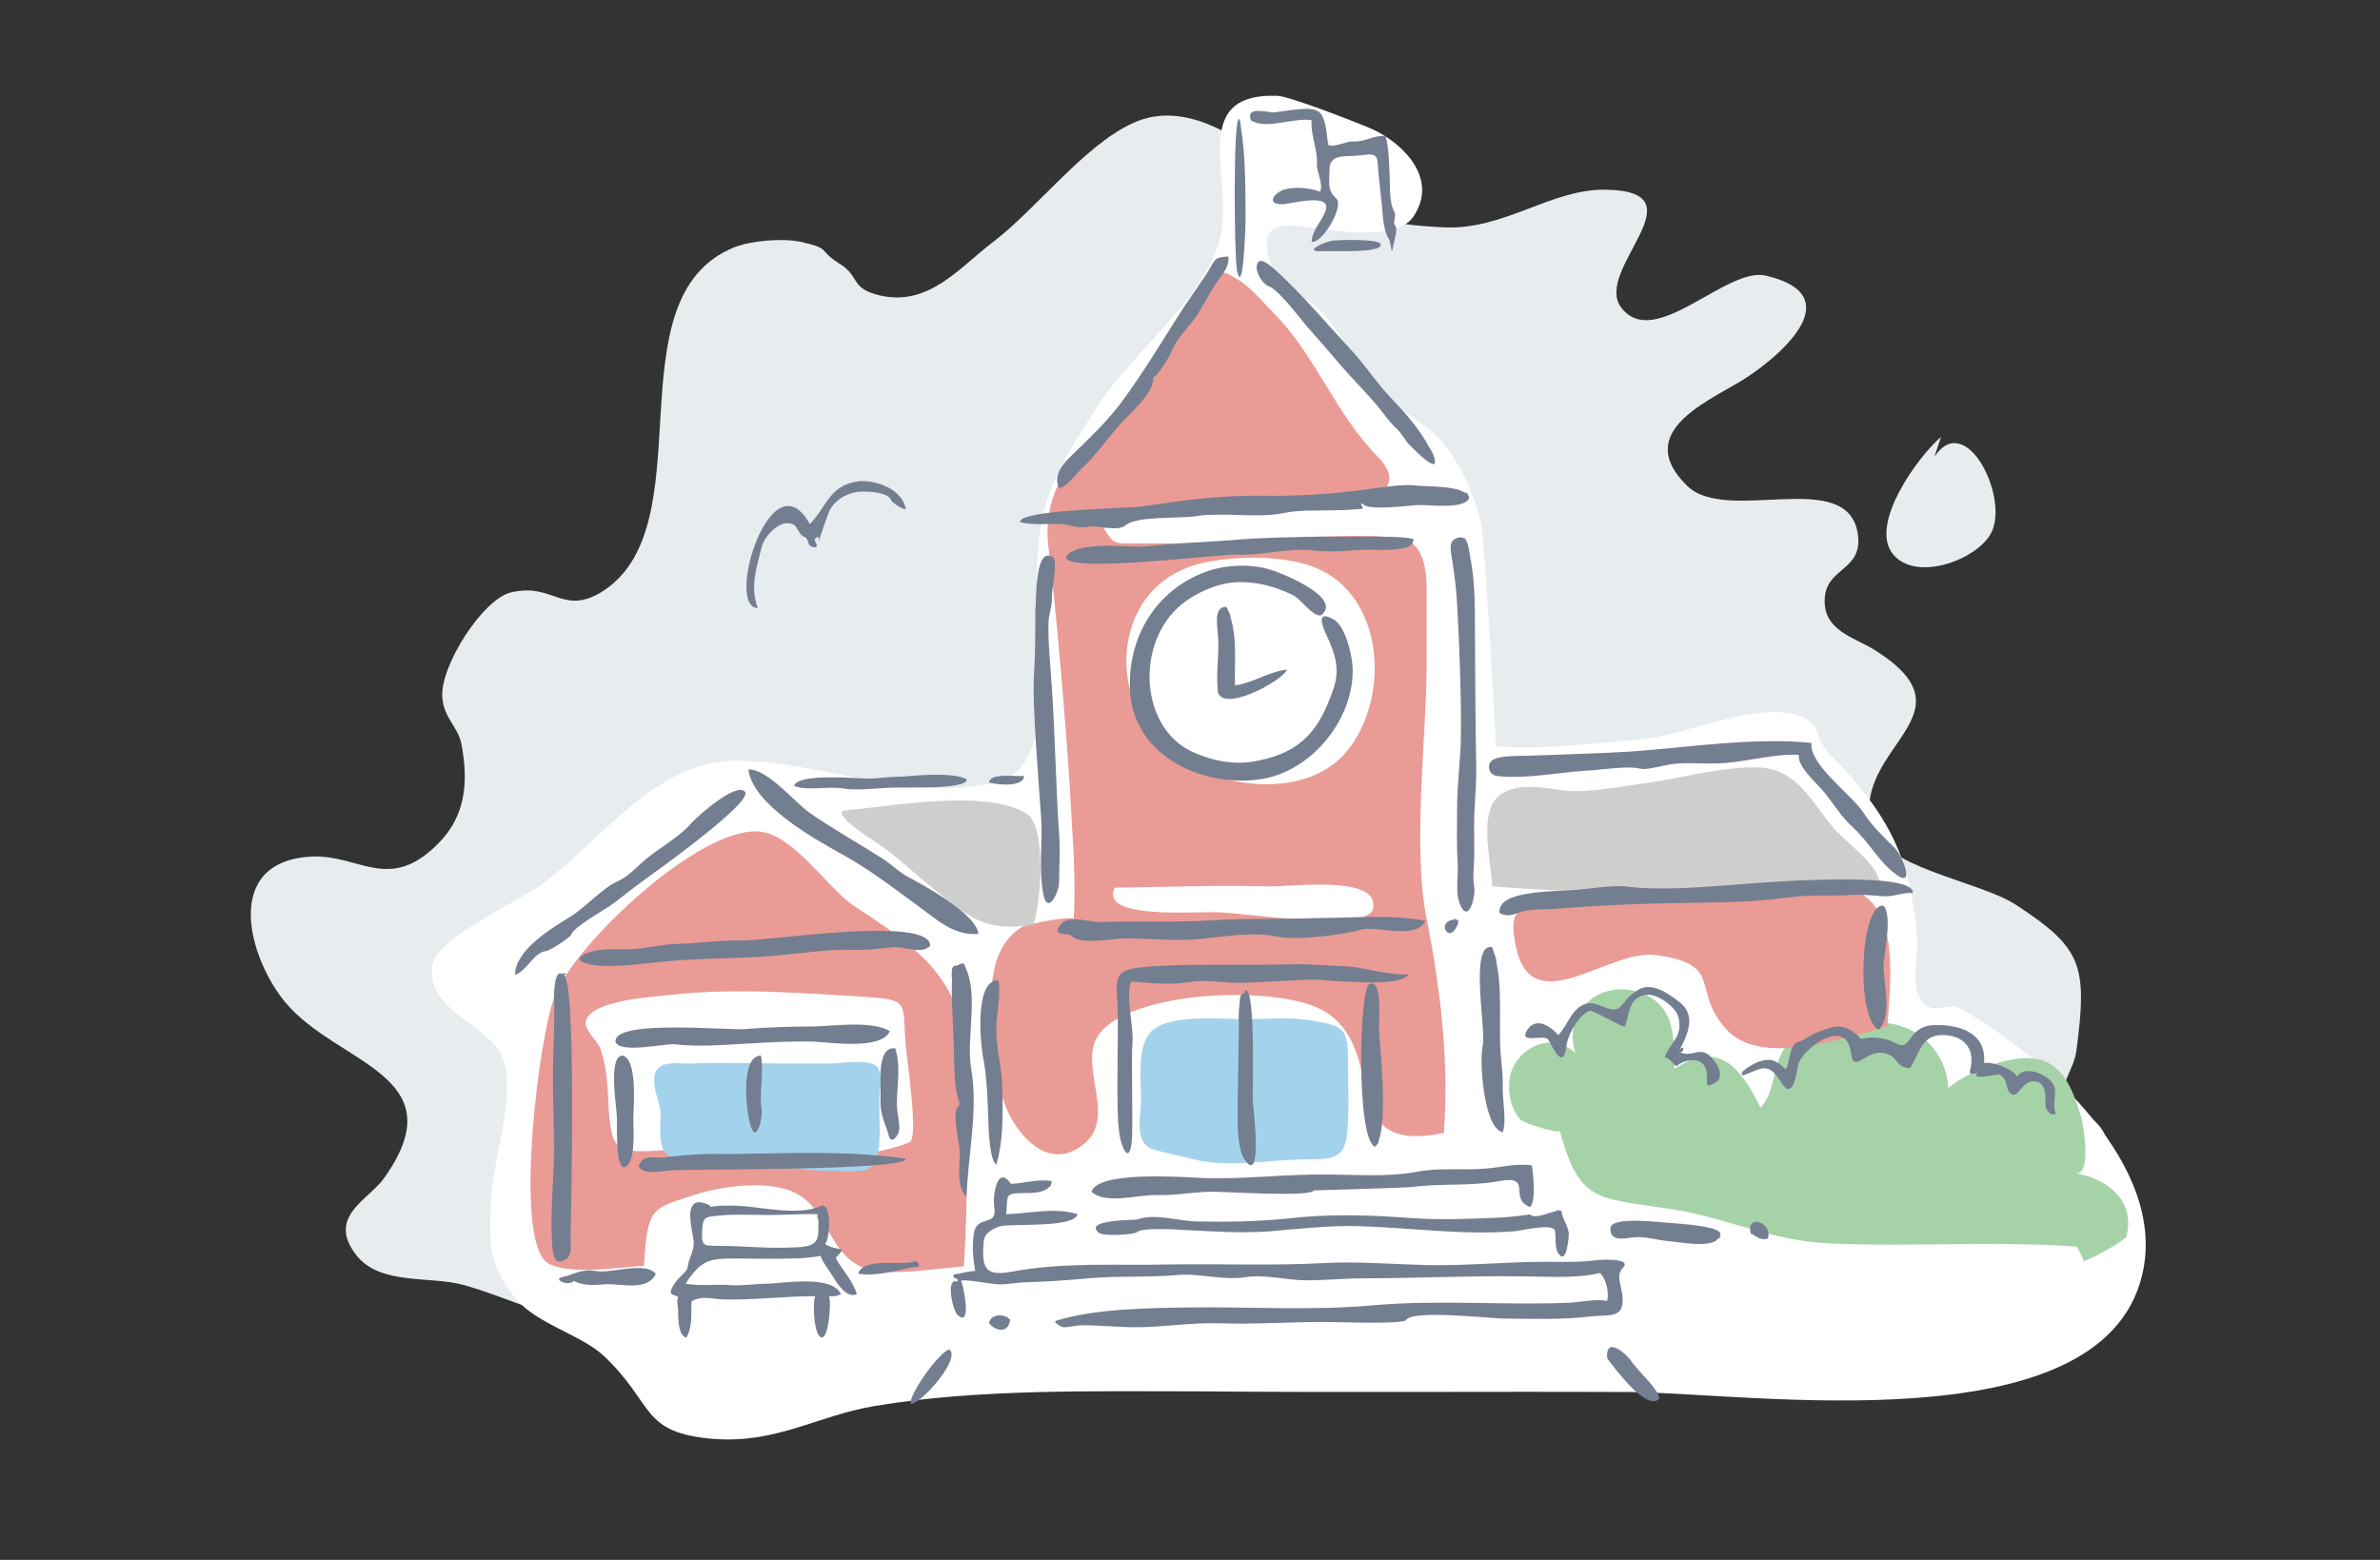
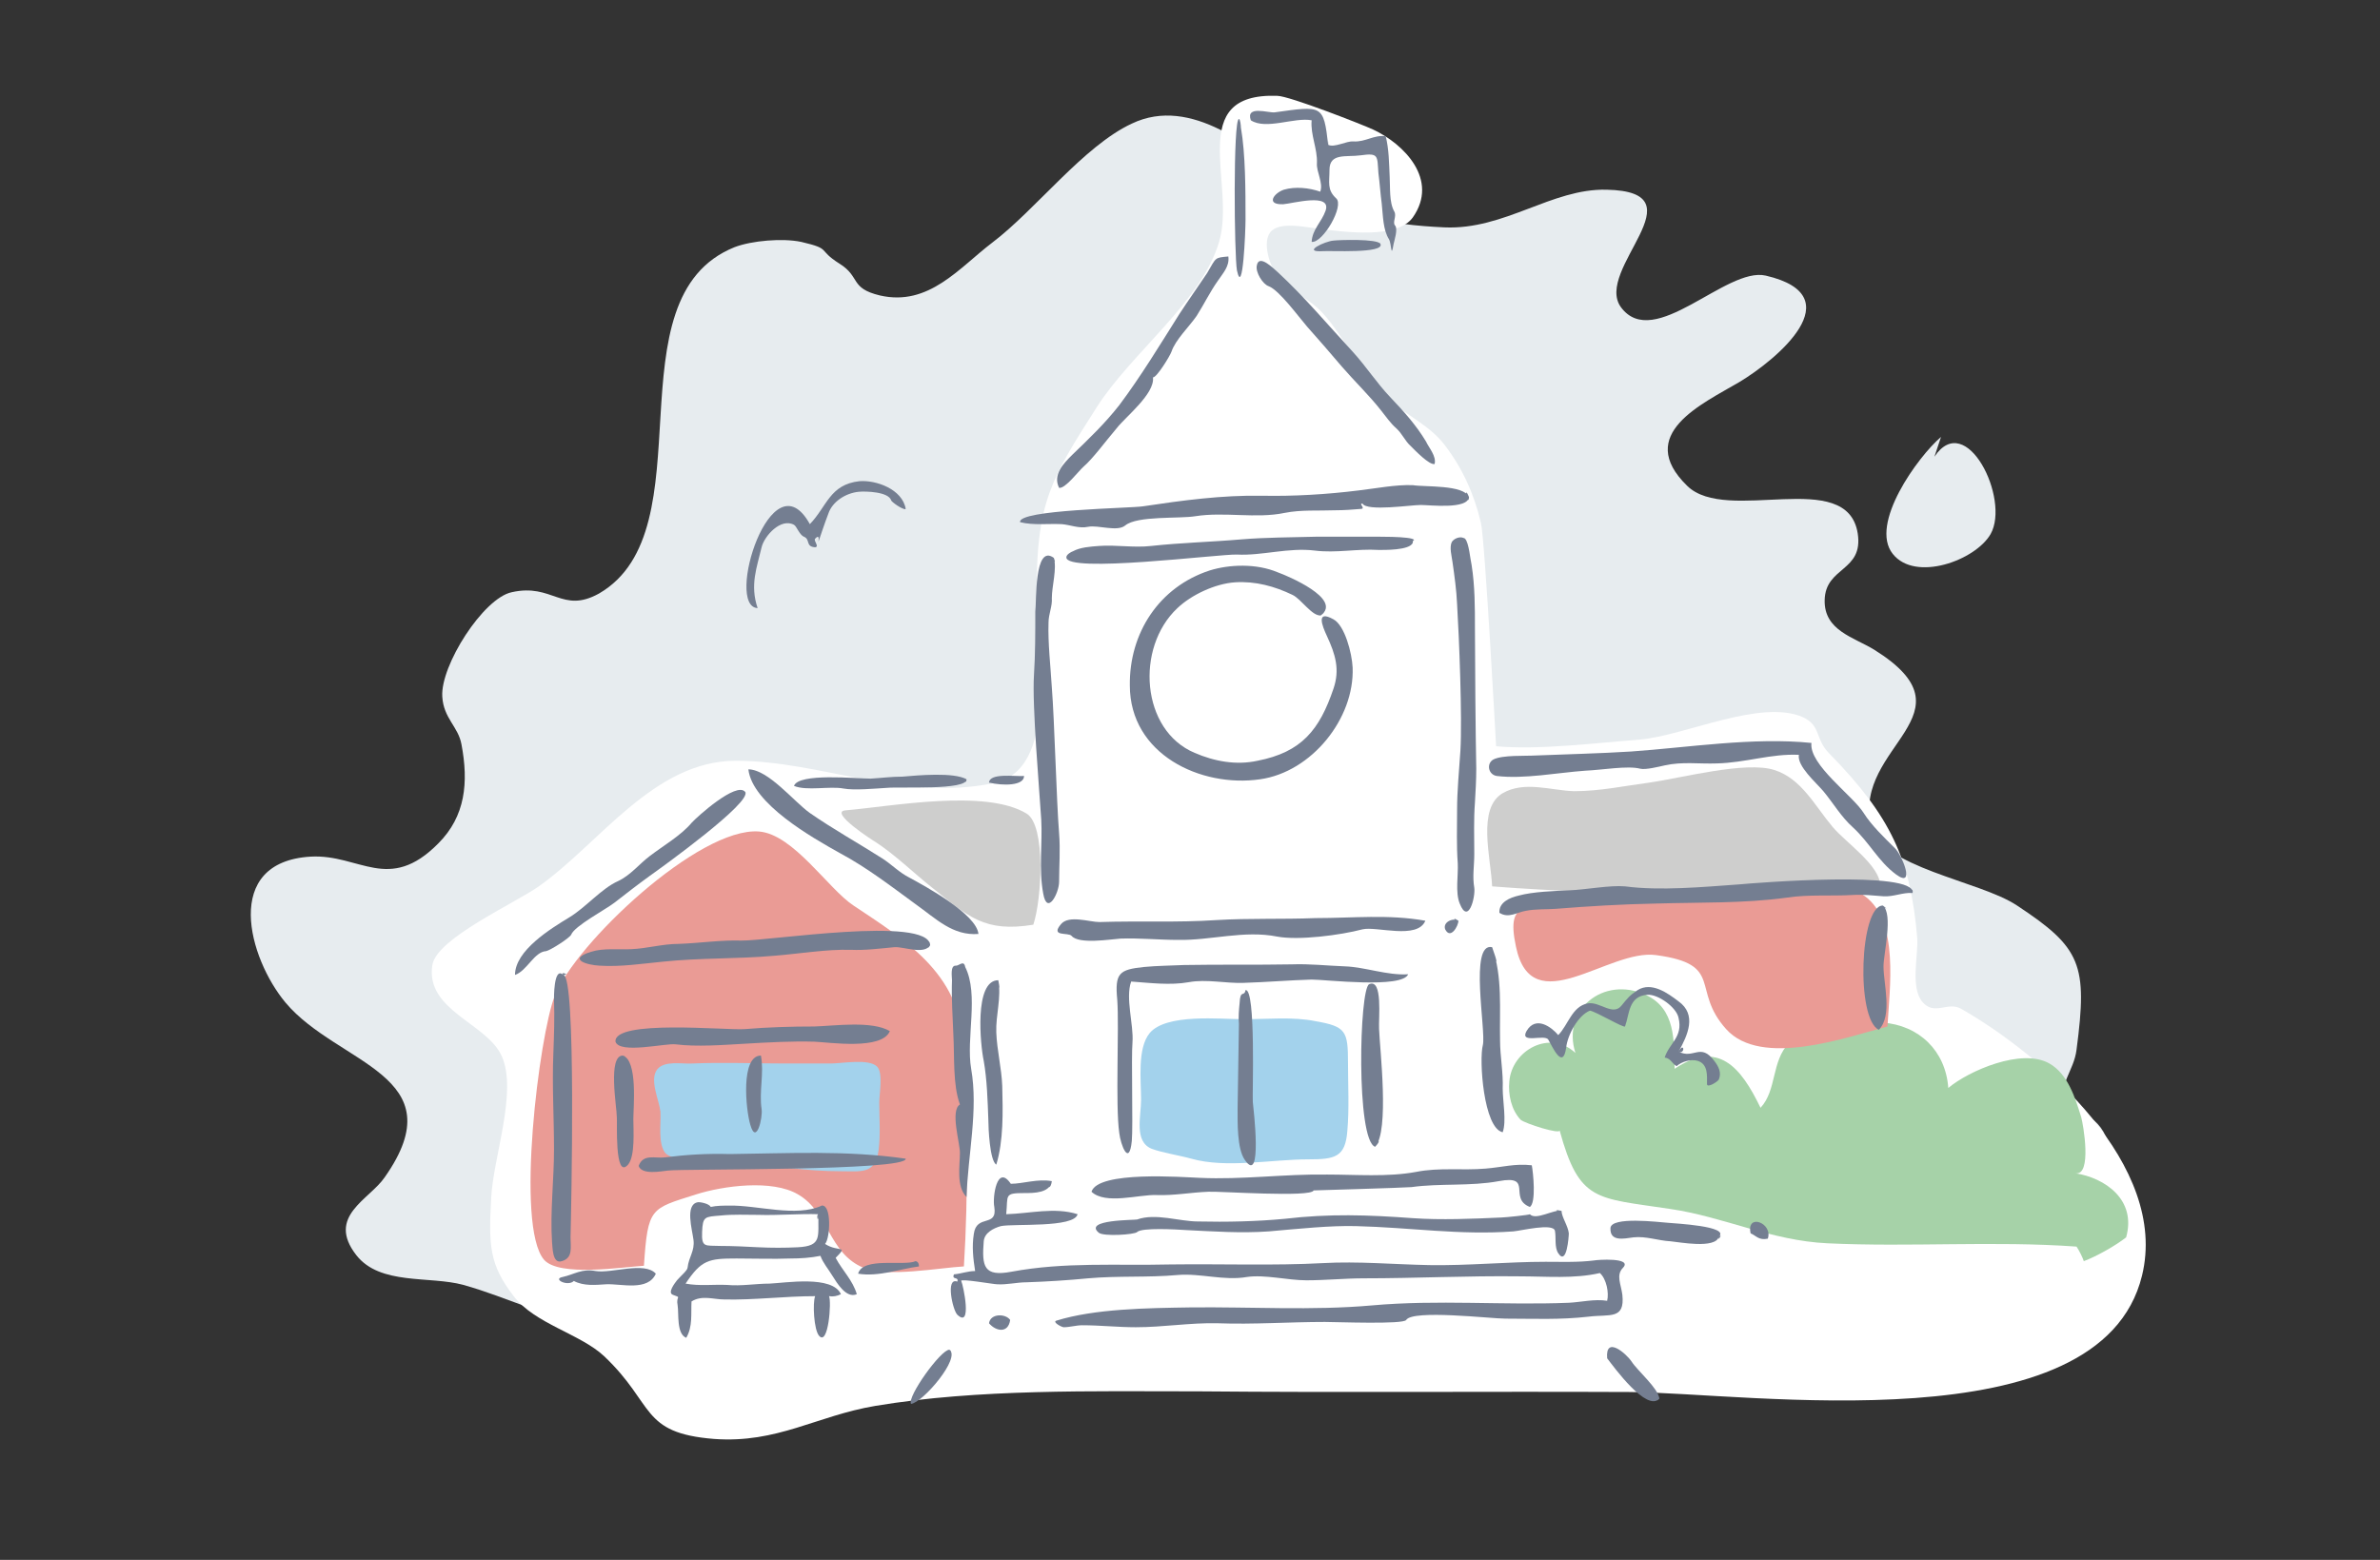
<svg xmlns="http://www.w3.org/2000/svg" version="1.1" id="Layer_1" x="0px" y="0px" viewBox="0 0 360 236" style="enable-background:new 0 0 360 236;" xml:space="preserve">
  <rect x="0" y="0" width="360" height="236" fill="#333333" stroke="none" />
  <style type="text/css">
	.st0{fill:#E7ECEF;}
	.st1{fill:#FFFFFF;}
	.st2{fill:#A6D2A8;}
	.st3{fill:#EA9B95;}
	.st4{fill:#CECECD;}
	.st5{fill:#A3D2EC;}
	.st6{fill:#747E91;}
</style>
  <g>
    <path class="st0" d="M133.1,194.4c-12.4,7.9-29.2,8-43.3,6c-7.3-1-12.9-4.1-19.7-6c-5.1-1.4-12.6,0.1-16.2-4.5   c-4.6-5.9,2-8.4,4.3-11.8c10.9-15.5-7.1-17-15-26.4c-5.6-6.7-9.7-21.3,3.8-22.1c7.4-0.4,11.8,5.6,19.3-2c4.1-4.1,4.6-9.2,3.5-15   c-0.5-2.7-2.7-3.9-2.9-7.2c-0.3-4.7,6.2-14.9,10.5-15.8c6.2-1.4,7.6,3.3,13.2,0.2c16.6-9.6,1.4-44.7,20.5-52.4   c2.6-1,7.3-1.4,10.1-0.8c4.7,1.1,2.3,1.1,5.8,3.3c3.2,2,1.5,3.7,6.1,4.8c7.4,1.7,12-4.2,17-8c6.6-5,13.8-14.6,21.1-18   c9-4.3,18.3,3.8,24.7,8.7c6.9,5.3,14,6.6,22.6,7c9.1,0.4,16.2-5.9,24.5-5.7c14.6,0.3-2,12.1,2.2,17.8c5,6.7,15.9-6.2,21.9-4.8   c13.3,3.1,1.5,12.8-4,16.1c-5.6,3.3-15.9,7.9-7.9,15.7c6,5.9,24.2-2.9,25.8,7.2c0.9,5.8-4.9,5-5,10.1c-0.1,4.6,4.4,5.6,7.5,7.5   c15.7,9.8-3.2,14.5-0.5,26.5c1.4,6.5,16.4,8.4,22.1,12.2c9.7,6.4,10.7,8.9,9,21.8c-0.4,3.3-2.8,5.1-1.9,8.8   c5.1,0.8,7.5,4.2,6.8,9.2c-1,7.4-6.7,4.9-11,8c-3.1,2.3-3.3,5.8-7,7.1c-6.3,2.2-6.9-2.3-10.7-4.4c-3.3-1.8-7.3-2.9-11.3-2.7   c-6.4,0.4-8.5,5.2-16.4,5.8c-9.5,0.7-15.3-2.8-25.1-1c-15.8,2.9-30.5,4.2-47,1c-10.4-2-20.6-1.9-31.3-2.5   C146.3,187,143.5,187.8,133.1,194.4z" />
    <path class="st1" d="M246.4,210.6c18.2,0.1,71.3,8.2,77.6-17.6c4.1-16.7-15.1-33.4-27.4-40.4c-2-1.1-4,1.1-5.8-1   c-1.9-2.2-0.6-7.2-0.8-9.7c-1-11.9-4-18.4-13.3-27.9c-2.2-2.2-1.2-4.2-4-5.5c-6.4-2.8-17.8,2.8-24.7,3.4c-6.6,0.5-15.3,1.6-21.7,1   c0,0-1.7-31.5-2.3-33.8c-1-4.3-2.8-8.3-5.5-11.8c-2.3-3-5.6-4.3-8.3-6.8c-2-1.9-3.6-4.5-5.3-6.7c-1.7-2-3-4.5-4.9-6.5   c-1.7-1.9-4.5-3.1-6.4-5c-1.2-1.2-2.8-5.3-1.5-7.1s5.5-0.8,7.3-0.6c4,0.5,11.9,1.6,14.3-1.7c4-5.7-1.3-11.1-6-13.3   c-1.5-0.7-12.7-5.1-14.5-5.1c-14-0.5-6.2,13.3-8.8,22.1c-2.7,9.1-13.2,16.7-18.5,25c-6.9,10.8-9.1,14.4-9.1,27.8   c0,9.6,3.5,27.1-6.6,29.1c-13.7,2.8-26-3.4-38.9-3.4c-12.4,0-20.6,12.5-29.8,19C77.8,136.7,66,142,65.4,146   c-1.1,6.9,8.3,8.8,10.5,13.8c2.4,5.4-1.3,15.3-1.6,21.4c-0.4,7.2-0.3,10.1,3.4,14.9c3.2,4.2,10.1,5.7,13.7,9.1   c7.7,7.3,5.4,11.6,16.6,12.5c9.6,0.7,15.5-3.5,24.4-5c15.6-2.6,32.9-2.2,48.9-2.2C203.1,210.7,224.7,210.5,246.4,210.6z" />
    <path class="st2" d="M314.1,188.6c-12.6-0.9-25.1,0.1-37.7-0.5c-8.5-0.4-15.6-4-23.8-5.2c-11.2-1.7-13.7-1-16.7-11.9   c0.2,0.7-5.2-1-5.9-1.6c-1.4-1.5-1.9-3.8-1.7-5.8c0.4-4.7,6.1-7.9,10-4.3c-2.1-6.5,4.2-11.7,10.6-8.8c4.6,2.1,4.3,7,4.4,11.2   c6.6-4.4,10-0.3,13,5.9c2.5-2.7,1.6-7,4.3-9.8c3.6-3.8,9-3.5,14.1-3.1c5.6,0.4,9.6,4.3,10,9.9c3.1-2.6,11.1-6.1,15.3-3.7   c2.8,1.6,3.9,5.2,4.8,8.1c0.3,1,1.7,9-0.9,8.5c4.5,0.7,9.3,4,7.7,9.7c-1.5,1.2-4.5,2.9-6.4,3.6C315,190.2,314.5,189.2,314.1,188.6z   " />
-     <path class="st3" d="M218.4,171.4c0.8-10.9-0.5-21.7-2.6-32.4c-2.2-10.8,0-27.7,0-38.6c0-3.5,0-7.1,0-10.6c0-3.3-0.2-7.9-4.3-8.4   c-4-0.5-8.2-0.3-12.1-0.2c-7,0.2-14,1-21,1c-2.8,0-5.6,0-8.4,0c-1.9,0-2-0.8-3-2.2c2.1-2.5,6.5-2,9.7-2c4.4,0,8.6-0.3,12.9-0.3   c4.3,0,7.7-0.7,11.8-1c4.9-0.3,12.2-2.4,6.9-7.7c-6.3-6.4-9.4-15.4-15.7-21.7c-1.4-1.4-3.6-4-5.2-4.9c-0.6-0.3-2-1.4-2.8-1.2   s-2.6,2.5-3.1,3.3c-1,1.3-1.6,2.9-2.6,4.2c-1.2,1.6-2.2,3.4-3.4,5c-1.9,2.6-3,5.4-5.3,7.6c-2,2-4.1,3.9-6.1,6   c-4,4.4-6.3,9.6-5.5,15.6c1.2,9.7,2.7,27.4,3.3,37.6c0.3,6.1,0.9,12.4,0.5,18.6c0-0.7-7.2,0.7-7.9,1.2c-2.4,1.5-3.7,4-4.2,6.8   c-1.2,6.1-0.4,15.7,2.3,21.4c1.5,3.1,5.7,8.5,10.8,5c5.8-3.9,0-11.5,2.4-16.3c3.6-7.2,26.7-8.4,34.2-4.4   C210.5,158.7,201.6,174.9,218.4,171.4z" />
    <path class="st3" d="M250.5,144.5c-7.2-1-18.8,10.3-21.2-1.3c-1.6-7.5,2-5.6,7.7-6.4c9.6-1.2,36.5-7.5,45.1-1.2   c5.2,3.8,3.7,14.1,3.4,19.7c-6.1,1.6-19.1,6.3-24.4,0.4C255.7,149.7,260.9,145.9,250.5,144.5z" />
    <path class="st3" d="M145.7,157.8c-0.6-10.6-8.8-15.6-16.6-20.8c-3.8-2.5-9.1-10.8-14.3-11.2c-9.1-0.7-27.8,17-30.9,24.9   c-2.3,5.8-6,34.8-1.6,39.9c2.3,2.6,11.8,1.1,15.1,0.9c0.6-8.9,1-8.6,7.9-10.8c4.1-1.3,11.5-2.3,15.4,0c4.7,2.7,4.6,8.9,9.9,11.1   c3.5,1.5,11.5,0,15.2-0.2C146.5,180.5,146.3,168.8,145.7,157.8z" />
-     <path class="st1" d="M176.6,113.6c6.9,5.7,21.6,8,27.8-0.8c6.1-8.7,4.5-23.6-6.2-27.2c-4.6-1.6-11.6-1.5-16.4-0.4   C168.2,88.4,167.1,105.6,176.6,113.6z" />
+     <path class="st1" d="M176.6,113.6c6.9,5.7,21.6,8,27.8-0.8c6.1-8.7,4.5-23.6-6.2-27.2C168.2,88.4,167.1,105.6,176.6,113.6z" />
    <path class="st4" d="M249.5,118.4c-3.8,0.5-7.5,1.3-11.4,1.3c-3.5-0.1-7.5-1.6-10.8,0.3c-3.9,2.3-1.8,9.7-1.6,14.1   c19,1.5,39.7,1.2,58.7,0c0.1-3.1-5.2-6.6-7.2-9c-2.7-3.2-4.7-7.3-8.8-8.6C264.1,115.1,254.4,117.7,249.5,118.4z" />
    <path class="st4" d="M141,134.3c5.5,4.4,7.9,6.8,15.3,5.6c1.3-3.9,1.9-15-1-16.8c-6.2-3.8-20.4-1.1-27.4-0.5   c-2.7,0.2,4.5,4.8,4.4,4.7C135.4,129.3,138.1,132,141,134.3z" />
-     <path class="st1" d="M92,166.4c0.4,8,1,8.1,8.8,7.6c10.8-0.6,26.8,3,36.8-1.2c1.4-0.6-0.5-13-0.6-14.7c-0.5-5.8,0.6-6.8-4.9-7.2   c-10.1-0.6-20.5-1.5-30.5-0.4c-2.7,0.3-12.2,0.8-13,4c-0.3,1.2,1.8,3.1,2.2,4.1C91.7,161.2,91.9,163.8,92,166.4z" />
    <path class="st5" d="M99.9,168.2c0.1,1.8-0.4,4.7,0.7,6.2c1.4,1.7,9.3,1.3,11.6,1.5c5,0.5,9.9,1.3,14.9,1.3c3.2,0,5.3,0.5,5.8-3.2   c0.3-2.3,0.1-4.9,0.1-7.2c0-1.3,0.6-4.4-0.3-5.4c-1.2-1.3-5.4-0.5-7-0.5c-2.3,0-4.6,0-6.9,0c-4.7,0-9.4-0.2-14.1,0   c-1.5,0.1-4.2-0.5-5.3,0.9C98.2,163.4,99.7,166.4,99.9,168.2z" />
    <path class="st5" d="M197.9,175.4c-5.5,0-12.4,1.4-17.7-0.1c-1.8-0.5-4.4-0.9-6-1.5c-2.7-1.1-1.6-4.9-1.6-7.4   c0-2.9-0.6-7.8,1.3-10.1c2.5-3,10.7-2.1,14.2-2.1c3.6,0,7.5-0.4,10.9,0.3c4.6,0.8,4.9,1.5,4.9,6.3c0,3.4,0.2,6.9-0.1,10.3   C203.5,175.1,201.9,175.4,197.9,175.4z" />
    <path class="st0" d="M293.6,66.1c-3.5,3-10.9,13.2-7.3,17.7c3.4,4.3,12.5,1,14.8-3c3-5.3-3.7-18.9-8.5-11.7" />
    <path class="st1" d="M183.8,138c-4.7,0-17.4,0.9-15.2-3.7c7.7-0.1,15-0.4,23-0.2c3.9,0.1,17-1.8,16.1,3.3   C207.1,141.2,188.8,138.1,183.8,138z" />
    <path class="st6" d="M200.9,21.9c0.9,0.5,2.8-0.6,3.8-0.5c1.9,0.1,3-1,4.9-0.8c0.5,2,0.5,4,0.6,6.1c0.1,1.6-0.1,3.9,0.7,5.3   c0.4,0.7-0.3,1.6,0.1,2.1c0.5,0.5-0.1,2.3-0.2,2.8c-0.4,2.4-0.3,0-0.7-0.7c-0.9-1.4-0.9-3.5-1.1-5.4c-0.2-1.5-0.3-3.1-0.5-4.6   c-0.2-2.6,0.1-3.1-2.7-2.7c-2.2,0.3-4.7-0.4-4.7,2.2c0,1.9-0.4,3,1,4.3c1.3,1.1-2,6.8-3.7,6.6c0.1-1.9,1.5-3,2.1-4.7   c1-2.8-5-1.1-6.4-1c-2.7,0.1-1.4-1.7,0.1-2.2c1.7-0.5,3.8-0.3,5.5,0.3c0.5-1.3-0.6-3-0.5-4.3c0.1-2.2-1-4.3-0.8-6.5   c-2.6-0.5-6.9,1.5-9.2,0c-0.8-2.3,2.6-1.1,3.6-1.2C200,16,200.2,15.8,200.9,21.9C200.9,22.4,201.1,20.4,200.9,21.9z" />
    <path class="st6" d="M187.4,18c0.2,0,0.3,1,0.3,1.3c0.7,4,0.7,9.6,0.7,13.9c0,1.7-0.4,11.9-1.3,7.7C186.7,38.7,186.5,18.1,187.4,18   z" />
    <path class="st6" d="M208.8,36.9c0.7,1.5-7.7,1-8.7,1.1c-3.3,0.2,0.3-1.5,1.6-1.6C202.5,36.3,208.4,36.1,208.8,36.9   C209.2,37.9,208.4,36,208.8,36.9z" />
    <path class="st6" d="M185.8,38.8c0.2,1.5-0.8,2.5-1.6,3.7c-1.2,1.7-2,3.4-3.2,5.3c-1.1,1.6-3.2,3.6-3.8,5.4   c-0.2,0.6-2.2,3.9-2.8,3.9c0.3,2.5-4.2,6-5.5,7.7c-1.7,2-3.6,4.6-5,5.8c-0.7,0.6-2.8,3.4-3.7,3.2c-1-2,0.7-3.7,2-5   c2.6-2.5,4.9-4.7,7.1-7.5c3.3-4.4,6.2-9.2,9.1-13.8c1.3-2,2.8-4.1,4.2-6.2C184,38.9,183.7,39,185.8,38.8   C185.9,39.6,185.3,38.8,185.8,38.8z" />
    <path class="st6" d="M217,70.2c-0.8,0.2-3-2.1-3.6-2.7c-0.9-0.8-1.3-1.9-2.2-2.7s-1.5-1.7-2.3-2.7c-1.8-2.3-4-4.4-5.9-6.6   c-1.6-1.9-3.7-4.3-5.3-6.1c-1.3-1.5-4.2-5.5-5.8-6.1c-0.9-0.3-2-2.1-1.8-3.1c0.3-1.9,2.6,0.5,3.2,1c4,3.7,7.6,8,11.3,12   c2.1,2.3,3.6,4.7,5.7,6.9c2,2.1,3.9,4.2,5.4,6.7C216.1,67.7,217.3,69,217,70.2z" />
    <path class="st6" d="M137,77c-0.4,0.2-2.2-1.1-2.2-1.3c-0.4-1.3-3.8-1.4-4.9-1.3c-2,0.2-4,1.5-4.6,3.3c-0.3,0.8-0.6,1.6-0.9,2.5   c-1.3,3.8,0.1,0-1.1,1.3c-0.3,0.3,0.7,1.2,0,1.3c-1.5-0.1-0.7-1.2-1.7-1.6c-0.7-0.3-1.1-1.6-1.5-1.8c-2-1.1-4.5,1.7-4.9,3.4   c-0.7,3-1.8,5.7-0.6,9.2c-5-0.2,2.1-23.2,7.9-12.7c2.6-2.7,3-6,7.5-6.5C132.5,72.6,136.5,74,137,77C136.3,77.3,136.8,75.7,137,77z" />
    <path class="st6" d="M222.2,75.2c-0.2,1.9-5.9,1.2-7.3,1.2c-1.5,0-8.1,1-8.8-0.2c-0.7-0.1,0.6,0.8-0.3,0.8   c-1.2,0.1-2.5,0.2-3.8,0.2c-2.6,0.1-5.2-0.1-7.7,0.4c-4.3,0.9-9.1-0.2-13.5,0.5c-2.4,0.4-8.8-0.1-10.6,1.4c-1.2,1-4.1-0.1-5.6,0.2   c-1.4,0.3-2.7-0.3-4-0.4c-2.1-0.1-4.3,0.2-6.3-0.3c-0.4-1.9,16.8-2.1,18.6-2.4c6-0.9,11.9-1.7,18-1.6c4.7,0.1,9.8-0.2,14.6-0.8   c2.6-0.3,5.6-0.9,8.2-0.8C215.5,73.7,221.4,73.3,222.2,75.2C222.1,76.9,221.3,73,222.2,75.2z" />
    <path class="st6" d="M213.7,82.1c-0.4,1.2-4.5,1.1-5.2,1.1c-3.2-0.2-6.4,0.5-9.6,0.1c-4-0.5-8,0.8-11.8,0.6   c-2.6-0.1-26,2.9-25.8,0.4c0-0.4,0.7-0.8,1-0.9c1.1-0.6,2.6-0.7,3.9-0.8c2.6-0.2,5.3,0.3,7.9,0c4.6-0.5,9.1-0.6,13.7-1   c3.7-0.3,7.4-0.3,11.2-0.4c2.6,0,5.3,0,7.9,0c0.7,0,6.8-0.1,7,0.5C213.7,81.8,213.7,81.9,213.7,82.1z" />
    <path class="st6" d="M221.4,81.4c0.1,0,0.2,0.1,0.2,0.1c0.6,0.6,0.8,3.2,1,4c0.5,3.2,0.5,6.4,0.5,9.6c0,4.7,0.1,16.5,0.2,21.2   c0,1.7-0.1,3.4-0.2,5.1c-0.2,2.7-0.1,5-0.1,7.8c0,1.8-0.3,3.4,0,5.1c0.2,1.4-0.9,5.7-2.2,2.4c-0.7-1.7-0.2-4.3-0.3-6.1   c-0.2-2.7-0.1-5.4-0.1-8.1c0-2.9,0.3-5.8,0.5-8.9c0.3-5-0.2-17.3-0.5-22.2c-0.1-2.2-0.4-4.3-0.7-6.4c-0.1-0.8-0.5-2.2-0.1-3   C219.9,81.5,220.8,81.1,221.4,81.4z" />
    <path class="st6" d="M159.4,84.4c0.5,1.6-0.3,4.3-0.3,6.1c0.1,1.2-0.5,2.4-0.5,3.7c-0.1,3.1,0.3,6.5,0.5,9.8   c0.4,5,0.7,17.1,1.1,22.1c0.2,2.5,0,4.9,0,7.3c0,1.7-1.8,5.2-2.4,1.8c-0.7-3.7-0.1-7.6-0.3-11.2c-0.3-4.7-1.4-17.3-1.1-21.9   c0.2-3.1,0.2-6.4,0.2-9.6C156.8,91.2,156.4,82.2,159.4,84.4C159.9,85.8,159.1,84.2,159.4,84.4z" />
    <path class="st6" d="M199.8,93.1c-1.3,0.2-3-2.5-4.3-3.1c-2.7-1.3-5.6-2.1-8.7-1.9c-3,0.2-6.6,1.9-8.7,3.9   c-6.4,6-5.5,18.5,2.6,21.9c3,1.3,6.3,1.9,9.5,1.2c6.7-1.3,9.4-4.7,11.5-10.9c1-2.9,0.3-5.2-1-8c-0.7-1.5-1.7-4,1-2.5   c1.7,0.9,2.8,5.1,2.9,7.3c0.3,7.7-6.2,15.8-14,16.9c-9,1.3-19.7-3.8-19.7-14.2c-0.1-7.9,4.4-14.9,12.1-17.4c2.9-0.9,7-1.1,10.3,0.3   C194.7,87.1,203.1,90.6,199.8,93.1C198.7,93.3,201.2,92,199.8,93.1z" />
-     <path class="st6" d="M185.5,91.8c1.8,3.6,1.2,8,1.3,11.9c2.8-0.4,5.1-2.1,7.9-2.4c-0.9,1.9-10.1,6.7-10.5,3.2   c-0.3-2.9,0.3-5.8,0-8.7C184.1,94.4,183.6,91.8,185.5,91.8C187.2,95.2,185.3,91.8,185.5,91.8z" />
    <path class="st6" d="M274,112.4c-0.4,3.3,6.3,8,7.9,10.6c1.2,1.9,3.1,3.7,4.7,5.3c1.1,1,3.2,6.2,0.2,4c-2.7-2-4-4.8-6.5-7.1   c-1.8-1.6-3-3.7-4.5-5.5c-1.1-1.3-4-3.8-3.7-5.5c-4.2-0.2-8.1,1.2-12.4,1.3c-2.7,0.1-5.2-0.3-7.9,0.3c-0.9,0.2-2.9,0.7-3.7,0.5   c-1.9-0.5-5.8,0.2-8.3,0.3c-4.2,0.3-9.3,1.3-13.4,0.8c-1.3-0.2-1.6-1.9-0.5-2.5c1.4-0.7,4.8-0.5,6.4-0.6c4.9-0.2,9.6-0.3,14.4-0.6   C255.3,113.1,265.2,111.5,274,112.4C273.7,114.5,271.6,112.2,274,112.4z" />
    <path class="st6" d="M113.2,116.4c3,0,6.9,4.9,9.3,6.6c3.6,2.5,7.4,4.6,11,6.9c1.4,0.9,2.5,2.1,4.1,2.9c2.4,1.3,10.1,5.5,10.4,8.5   c-3.9,0.3-6.4-2.3-9.5-4.5c-3.7-2.7-7.3-5.5-11.4-7.7C122.8,126.7,113.8,121.6,113.2,116.4C113.4,116.4,113.3,116.9,113.2,116.4z" />
    <path class="st6" d="M154.9,117.4c0,1.5-3.2,1.5-5.3,1C149.7,116.9,153.5,117.5,154.9,117.4C154.9,117.8,152.8,117.5,154.9,117.4z" />
    <path class="st6" d="M112.7,119.8c1.2,1.5-12.7,11.5-14.4,12.7c-1.8,1.3-3.6,2.7-5.4,4.1c-1.3,1-6,3.5-6.5,4.8   c-0.2,0.5-3.2,2.4-3.8,2.5c-1.8,0.1-2.9,3-4.7,3.6c0-3.7,5.4-7,8.2-8.7c2.5-1.5,4.9-4.4,7.4-5.5c1.9-0.9,3.2-2.6,4.8-3.8   c2.1-1.6,4.7-3.1,6.3-5C105.4,123.6,111.4,118.2,112.7,119.8C113.5,120.8,112.1,119.1,112.7,119.8z" />
    <path class="st6" d="M284.8,137c1.6,1.3,0.1,7.3,0.1,9.2c0,2.7,1.4,7.4-0.7,9.6C280.7,154.2,281.3,137,284.8,137   C286.1,138,284.5,137,284.8,137z" />
    <path class="st6" d="M215.6,139.3c-1.2,2.9-7.4,0.8-9.5,1.3c-3.4,0.9-9.7,1.7-12.9,1.1c-5-1-10.1,0.6-15,0.5   c-2.9,0-5.8-0.3-8.7-0.2c-1.5,0.1-6.3,0.9-7.4-0.4c-0.5-0.6-3.3,0.2-1.6-1.8c1.2-1.4,4.3-0.3,5.8-0.3c5.9-0.2,11.8,0.1,17.7-0.3   c5-0.3,10-0.1,15-0.3C204.7,138.9,210,138.3,215.6,139.3C215.1,140.7,212.9,138.8,215.6,139.3z" />
    <path class="st6" d="M220.6,139.3c0,0.8-1.2,2.9-2,1.3C218.2,139.5,219.8,138.8,220.6,139.3C220.6,139.8,219.2,138.4,220.6,139.3z" />
    <path class="st6" d="M140.7,143c-0.9,1.5-4,0.2-5.4,0.3c-2.2,0.2-4.4,0.5-6.6,0.4c-3.8-0.1-7.8,0.6-11.6,0.9   c-5.6,0.5-11.2,0.3-16.9,0.9c-3.1,0.3-6.3,0.8-9.5,0.6c-2-0.1-4.9-1-1.3-2.1c1.9-0.6,4.1-0.3,6.1-0.4c2.4-0.1,4.7-0.8,7.2-0.8   c3-0.1,6.4-0.6,9.4-0.5C116,142.4,140.4,138.5,140.7,143C139.9,144.4,140.5,141.3,140.7,143z" />
    <path class="st6" d="M225.7,143.3c1.6,4.5,1.1,9.4,1.2,14.1c0,2.4,0.5,4.9,0.4,7.3c0,1.9,0.6,4.9,0,6.6c-2.9-0.6-3.6-11-3-13.2   C224.8,155.9,222.2,142.5,225.7,143.3C227.5,148.3,224.9,143.1,225.7,143.3z" />
    <path class="st6" d="M146.2,181.1c-1.6-1.6-1-4.8-1-6.7c0-1.5-1.5-6.4,0-7.3c-1.1-3-0.8-7.2-1-10.7c-0.1-2.7-0.3-5.4-0.2-8.1   c0-0.5-0.3-2.3,0.6-2.2c0.5,0,1.2-0.9,1.4,0.2c2.1,4.2,0.1,10.8,0.9,15.4C148,168,146.4,174.7,146.2,181.1   C144.7,179.6,146.4,175,146.2,181.1z" />
    <path class="st6" d="M253.9,159.1c2.3,1.2,3.3-1.4,5.4,1.4c0.7,0.9,1.1,1.8,0.7,2.8c-0.1,0.3-1.8,1.4-1.8,0.7c0-1.2,0.2-3-1.4-3.5   c-1-0.3-2.4,0.1-3.2,0.8c-0.7-0.4-0.9-1.2-1.8-1.3c0.7-2.2,2.8-3.1,2.1-6c-0.3-1.6-3.1-3.6-4.7-3.5c-2.9,0.2-2.7,2.9-3.4,4.8   c-0.3,0.2-4.3-2.2-5.3-2.4c-1.8,0.7-3.4,3.7-3.6,5.6c-0.5,3.5-2.1-0.2-2.7-1.2c-0.5-0.9-4.4,0.7-3.3-1.3c1.4-2.4,3.8-0.6,4.8,0.6   c1.5-1.5,2.1-4.4,4.5-4.8c1.8-0.3,3.8,2,5.1,0.3c0.9-1.1,1.2-1.5,2.4-2.3c2.1-1.3,4.5,0.4,6.2,1.7   C256.7,153.5,255.3,156.6,253.9,159.1C254.9,159.6,254.8,157.5,253.9,159.1z" />
    <path class="st6" d="M213,147.4c-0.9,2.2-12.5,0.8-14.6,0.8c-3.4,0.1-6.9,0.4-10.3,0.5c-2.7,0.1-5.6-0.6-8.3-0.1   c-2.8,0.5-5.9,0.1-8.7-0.1c-0.9,2.5,0.4,6.5,0.2,9.2c-0.2,2.3,0.1,12.6-0.1,14.9c-0.4,4-1.7,0.6-1.9-1.2c-0.6-4.2,0-15.9-0.3-20.1   c-0.4-4.1,0.3-4.6,4-5c2.1-0.2,4-0.2,6.1-0.3c5.4-0.1,10.9,0,16.3-0.1c2.7-0.1,5.3,0.2,8,0.3C206.5,146.3,209.8,147.6,213,147.4   C212.6,148.3,210.7,147.5,213,147.4z" />
    <path class="st6" d="M134.6,156c-1.2,2.9-9.1,1.7-11.4,1.6c-3.4-0.1-7,0.1-10.4,0.3c-3.5,0.2-7.4,0.5-10.6,0.1   c-1.5-0.2-8.5,1.5-9.1-0.4c-0.3-3.4,16.8-1.7,19.5-1.9c3.6-0.3,7.1-0.4,10.6-0.4C126.3,155.2,131.9,154.4,134.6,156   C133.9,157.6,132.9,155,134.6,156z" />
-     <path class="st6" d="M297.9,162.3c1-3.3-0.5-5.5-3.7-5.7c-3.6-0.2-3.7,2.6-5.3,5c-2.4-0.1-1.6-1.9-4.1-2.3   c-1.5-0.2-2.3,0.6-3.5,1.2c-1.5,0.7-1.1-1.2-1.5-2c-1.1-4.3-7.3,0.3-7.8,2.6c-0.3,1.4-0.8,5.6-2.6,2.6c-2-3.1-2.8-2.1-5.7-1   c-1.2-0.4,2.2-2.1,2.4-2.1c1.8-0.6,2.7-0.1,4,1.2c0.7-1,0.5-3.9,2-4.2c0.6-0.1,1.7-1,2.5-1.3c2-0.7,3.4-1.6,5.4-0.4   c0.6,0.4,1.1,0.8,1.5,1.3c1.2-0.3,2.4-0.3,3.6,0c1.9,0.4,2.6,1.9,3.8,0c0.8-1.2,1.8-2,3.4-2.1c4-0.2,8.3,1.1,7.8,5.9   c-0.2-0.7,4.3,0.4,5,1.9c1.2-2,5.4-0.1,5.7,1.7c0.2,1.1-0.3,2.7,0.1,3.7c0.2,0.6-1.5,0.4-1.5-1.3s0-3.4-1.9-3.4   c-1.5,0-2.3,2.4-3.1,2c-1.3-0.7-0.4-2.1-1.9-3c-0.4-0.2-5.1,1.2-3.1-0.7C298.9,162.5,298.4,162.6,297.9,162.3   C298.6,160,298.6,162.6,297.9,162.3z" />
    <path class="st6" d="M208,173.5c-2.9-1-2.4-23.9-0.9-24.6c2.1-0.9,1.4,5.2,1.5,6.8C208.7,158.6,210.2,171.2,208,173.5   C206.8,173.1,209.7,171.7,208,173.5z" />
    <path class="st6" d="M188.4,149.8c1.6-0.3,1,16.1,1.1,16.9c0.1,1,1.5,12.7-1.2,8.8c-1.2-1.7-1.1-5.7-1.1-7.8   c0-1.6,0.2-11.2,0.2-12.8c-0.1-1,0-2.1,0.1-3.1C187.6,149.6,188.2,150.9,188.4,149.8C188.7,149.7,188.4,150.1,188.4,149.8z" />
-     <path class="st6" d="M135.4,158.6c1,2.8,0.1,6.3,0.3,9.2c0.1,1,0.4,2.1,0.3,3.2c0,0.6-1.1,2.2-1.5,1c-0.6-2.2-1.5-3.4-1.3-6.1   C133.3,164.1,132.5,158.3,135.4,158.6C136.2,160.8,134.4,158.5,135.4,158.6z" />
    <path class="st6" d="M94.2,159.7c2.3,0.7,1.6,7.9,1.6,9.6c0,1.7,0.3,5.6-0.8,6.9c-2.1,2.4-1.6-6.7-1.7-7.2   C93.3,167.5,91.9,159.7,94.2,159.7C95.2,160,94,159.7,94.2,159.7z" />
    <path class="st6" d="M115.1,159.7c0.5,2.7-0.3,5.4,0.1,8.1c0.2,1.3-0.8,5.5-1.7,2.4C112.8,167.9,112,159.7,115.1,159.7   C115.5,162.2,114.8,159.7,115.1,159.7z" />
    <path class="st6" d="M137,175.3c0.2,1.9-34,1.5-36,1.8c-1,0.1-3.9,0.7-4.4-0.7c0.7-1.9,2.5-1.1,4-1.3c3.2-0.4,6.2-0.6,9.8-0.5   C119.2,174.5,128,174,137,175.3C137,175.9,132,174.6,137,175.3z" />
    <path class="st6" d="M231.7,176.3c0.2,1,0.7,5.7-0.3,6.3c-3.3-1.3,0.6-4.9-4.7-3.9c-4.3,0.8-8.9,0.3-13.2,0.9   c-1.1,0.1-14.8,0.5-14.8,0.5c-0.3,1.1-14.4,0.1-15.9,0.2c-2.7,0.1-5.2,0.6-7.9,0.5c-2.6-0.1-7.7,1.5-9.8-0.5   c1-3.2,13.8-2.2,16.4-2.1c6.4,0.3,12.8-0.6,19.3-0.5c4.2,0,9.1,0.4,13.4-0.4c3.5-0.7,7-0.2,10.5-0.5   C227.2,176.6,229.2,176,231.7,176.3C231.9,177.3,230.5,176.2,231.7,176.3z" />
    <path class="st6" d="M124.3,182.4c1.5-0.2,1.3,4.9,0.5,5.8c2,1.3,3.6,0.1,1.6,2.1c1,1.9,2.6,3.4,3.2,5.5c-1.6,0.7-3-1.7-3.7-2.8   c-0.6-1-1.4-1.9-1.8-3c-1.5,0.3-3,0.4-4.5,0.4c-2.7,0.1-5.4,0-8.2,0c-4.2,0-5.3,0.2-7.7,3.8c2.1,0.4,4.2,0.1,6.3,0.2   c2.1,0.2,4.3-0.2,6.4-0.2c2.4-0.1,9.5-1.3,10.8,1.6c-0.6,0.3-1.2,0.4-1.8,0.3c0.4,0.8-0.1,7.6-1.5,6c-0.8-0.9-1-5-0.6-6   c-4.6,0-9.2,0.6-13.7,0.5c-1.7,0-3.4-0.7-5,0.3c-0.1,1.9,0.2,3.8-0.8,5.5c-1.5-0.6-1.1-3.7-1.3-4.9c-0.3-1.5,0.7-1.1-0.7-1.6   c-0.9-0.3,0.3-1.8,0.6-2.2c0.4-0.5,1.6-1.5,1.6-1.9c0.2-1.7,1.1-2.5,0.9-4.2c-0.2-1.6-1.3-5.3,0.6-5.7c0.3-0.1,1.8,0.2,2,0.7   c0.9-0.2,1.9-0.2,2.8-0.2C114.5,182.3,120.4,184.2,124.3,182.4C125.1,182.2,123.7,182.6,124.3,182.4z M123.8,183.7   c-2.9-0.1-6.1,0.2-9.1,0.1c-1.9,0-3.8-0.1-5.7,0.1c-2.4,0.2-2.7,0.1-2.8,2.5s0.5,2,2.7,2.1c1.9,0,3.9,0.1,5.8,0.2c2,0.1,4,0.1,6,0   C124.4,188.5,123.7,187.1,123.8,183.7C123.4,183.7,123.8,185.4,123.8,183.7z" />
    <path class="st6" d="M236.2,183.2c0,0.9,1,2.3,1.1,3.4c0,0.4-0.3,5-1.6,3c-0.6-0.9-0.3-2.4-0.5-3.4c-0.3-1.2-5.1,0-6.3,0.1   c-8.1,0.6-15.6-0.6-23.8-0.8c-3.9-0.1-8.6,0.4-13.2,0.8c-4.2,0.3-8.4,0-12.5-0.2c-1.5-0.1-6.7-0.4-7.4,0.3   c-0.4,0.4-5.1,0.7-5.8,0.1c-2.4-2,5.5-1.9,5.8-2c2.8-1,6.4,0.3,9.2,0.3c4.3,0.1,8.9,0,13.1-0.4c6.8-0.8,12.6-0.6,19.4-0.1   c4.3,0.3,9,0.1,13.4-0.1c0.5,0,4.4-0.4,4.3-0.5C232.3,184.7,235.1,182.9,236.2,183.2C236.2,183.7,234.5,182.8,236.2,183.2z" />
    <path class="st6" d="M260,187.1c-0.5,1.9-6.1,0.8-7.3,0.7c-1.9-0.1-3.7-0.8-5.6-0.6c-1.5,0.2-3.6,0.7-3.5-1.4   c0.1-1.8,7.3-0.9,8.7-0.8C253.3,185.1,261.7,185.5,260,187.1C259.7,188.1,260.7,186.4,260,187.1z" />
    <path class="st6" d="M267.4,187.4c-1.4,0.3-1.8-0.5-2.6-0.8C264.1,183.5,268.2,185,267.4,187.4z" />
    <path class="st6" d="M138.5,190.8c0.4,0.1,0.5,0.4,0.5,0.8c-3,0.4-6.1,1.6-9.2,1.1C130.5,190.1,136.8,191.6,138.5,190.8   C138.9,190.9,137,191.5,138.5,190.8z" />
    <path class="st6" d="M99.2,192.7c-1.2,2.7-5.2,1.5-7.5,1.6c-1.6,0.1-3.4,0.3-4.9-0.5c-0.9,0.9-3.3-0.3-1.7-0.6   c1.8-0.4,2.9-1.3,5-0.9C92.5,192.7,97.5,190.8,99.2,192.7C98.2,194.9,97.8,191.2,99.2,192.7z" />
    <path class="st6" d="M152.8,199.7c-0.3,2.1-2.2,1.7-3.2,0.5C149.8,198.7,152.1,198.7,152.8,199.7z" />
    <path class="st6" d="M251,211.6c-1.9,2.1-6.9-4.8-7.9-6.1c-0.3-3.5,2.9-0.7,3.7,0.5C247.7,207.4,250.8,210,251,211.6   C250.2,212.5,250.9,210.7,251,211.6z" />
    <path class="st6" d="M143.6,204.2c1.8,1.2-4,8-5.8,8.2C137.2,211.3,142.3,204.2,143.6,204.2C144.3,204.7,143.3,204.2,143.6,204.2z" />
    <path class="st6" d="M146.2,117.9c0.1,1.7-10.1,1.1-12.1,1.3c-1.7,0.1-4.9,0.4-6.5,0.1c-2.1-0.4-5.6,0.4-7.5-0.4   c0.7-2,9.4-1.1,11.6-1.1c1.7-0.1,3.1-0.3,4.8-0.3C138.8,117.3,144.3,116.8,146.2,117.9C146.2,119.1,144.8,117.1,146.2,117.9z" />
    <path class="st6" d="M289.3,135.1c-1.5-0.1-2.9,0.6-4.4,0.5s-3-0.3-4.6-0.2c-3.3,0.2-6.7-0.1-10,0.4c-6.5,0.9-13.2,0.7-19.8,0.9   c-5.2,0.1-10.2,0.4-15.2,0.8c-1.3,0.1-3,0-4.5,0.3c-1.3,0.2-2.6,1.2-4,0.3c-0.1-1.6,1.6-2.3,2.9-2.6c2.2-0.6,5.4-0.7,7.7-0.8   c2.5-0.1,6.1-0.8,8.4-0.6c5.3,0.7,11.7,0.1,17.3-0.3C265.2,133.6,289.9,131.6,289.3,135.1C288.3,135,289.5,134,289.3,135.1z" />
    <path class="st6" d="M151,148.3c0.5,2.6-0.4,5.3-0.3,7.9c0.1,2.7,0.8,5.4,0.9,8.1c0.1,3.9,0.2,8.3-0.9,11.9c-1-0.6-1.2-5.6-1.2-6.7   c-0.1-2.8-0.2-6.2-0.7-9C148.3,158.2,147.3,148.3,151,148.3C151.5,150.8,150.7,148.3,151,148.3z" />
    <path class="st6" d="M85.2,147.5c2-0.1,1.2,35.4,1.1,39.7c0,1.5,0.4,3.1-1.3,3.6c-1.5,0.5-1.4-2.2-1.5-2.9c-0.3-4.6,0.3-9.4,0.3-14   c0-4.9-0.3-9.6-0.1-14.5c0.1-2.7,0.2-5.5,0.1-8.2C83.8,151.3,83.7,146.1,85.2,147.5C86.4,147.5,84.6,146.9,85.2,147.5z" />
    <path class="st6" d="M159.1,178.7c-0.3,1.8-2.7,1.8-4.1,1.8c-3.2,0-2.5,0.3-2.8,3.2c3.6-0.1,7.3-1.1,10.8,0   c-0.5,2.1-9.7,1.4-11.6,1.8c-1.1,0.3-2.5,1-2.6,2.3c-0.3,3.8,0,5.4,4.2,4.6c8.1-1.5,15.8-0.9,24.1-1.1c7.8-0.1,15.6,0.2,23-0.2   c5.3-0.3,10.8,0.2,16.1,0.3c5.8,0.1,11.8-0.5,17.6-0.5c2.4,0,4.9,0.1,7.3-0.2c0.4-0.1,5.9-0.5,4.4,1.1c-1.1,1.1-0.3,2.5-0.1,4.1   c0.4,3.8-1.9,2.9-5.1,3.3c-4.4,0.5-8.2,0.3-12.6,0.3c-2.2,0-14-1.4-15,0.2c-0.4,0.7-10.6,0.3-12.3,0.3c-5.4,0-10.8,0.4-16.2,0.2   c-4.2-0.1-8.2,0.6-12.4,0.6c-2.7,0-5.4-0.3-8.1-0.3c-0.9,0-1.9,0.3-2.8,0.3c-0.3,0-1.8-0.8-1.1-1c5.8-1.8,13.7-1.9,20.3-2   c9-0.1,18.4,0.5,27.4-0.3c10-0.9,19.9,0,29.8-0.4c1.9-0.1,3.9-0.6,5.8-0.3c0.3-1.2-0.1-3.3-1.1-4.2c-3.9,0.9-8.1,0.5-12.1,0.5   c-7.9-0.1-15.8,0.3-23.6,0.3c-2.8,0-5.8,0.3-8.7,0.3c-2.8,0-6.3-0.9-9-0.5c-3.5,0.6-7-0.6-10.5-0.3c-4.4,0.4-9,0.1-13.5,0.5   c-3.1,0.3-6.3,0.5-9.3,0.6c-1.5,0-3,0.4-4.5,0.3c-0.5,0-5.6-0.9-5.4-0.5c0.3,0.6,1.7,7.3-0.6,5.1c-0.7-0.7-1.8-5.7,0-5   c0.3-0.8-0.9-0.2-0.5-1.1c1.1-0.1,2.1-0.5,3.2-0.5c-0.3-1.9-0.5-3.7-0.2-5.6c0.4-3.1,3.6-0.9,3.1-4.1c-0.3-1.4,0.4-6.6,2.5-3.5   C154.7,179.1,157,178.3,159.1,178.7C158.8,180.9,157.5,178.4,159.1,178.7z" />
  </g>
</svg>